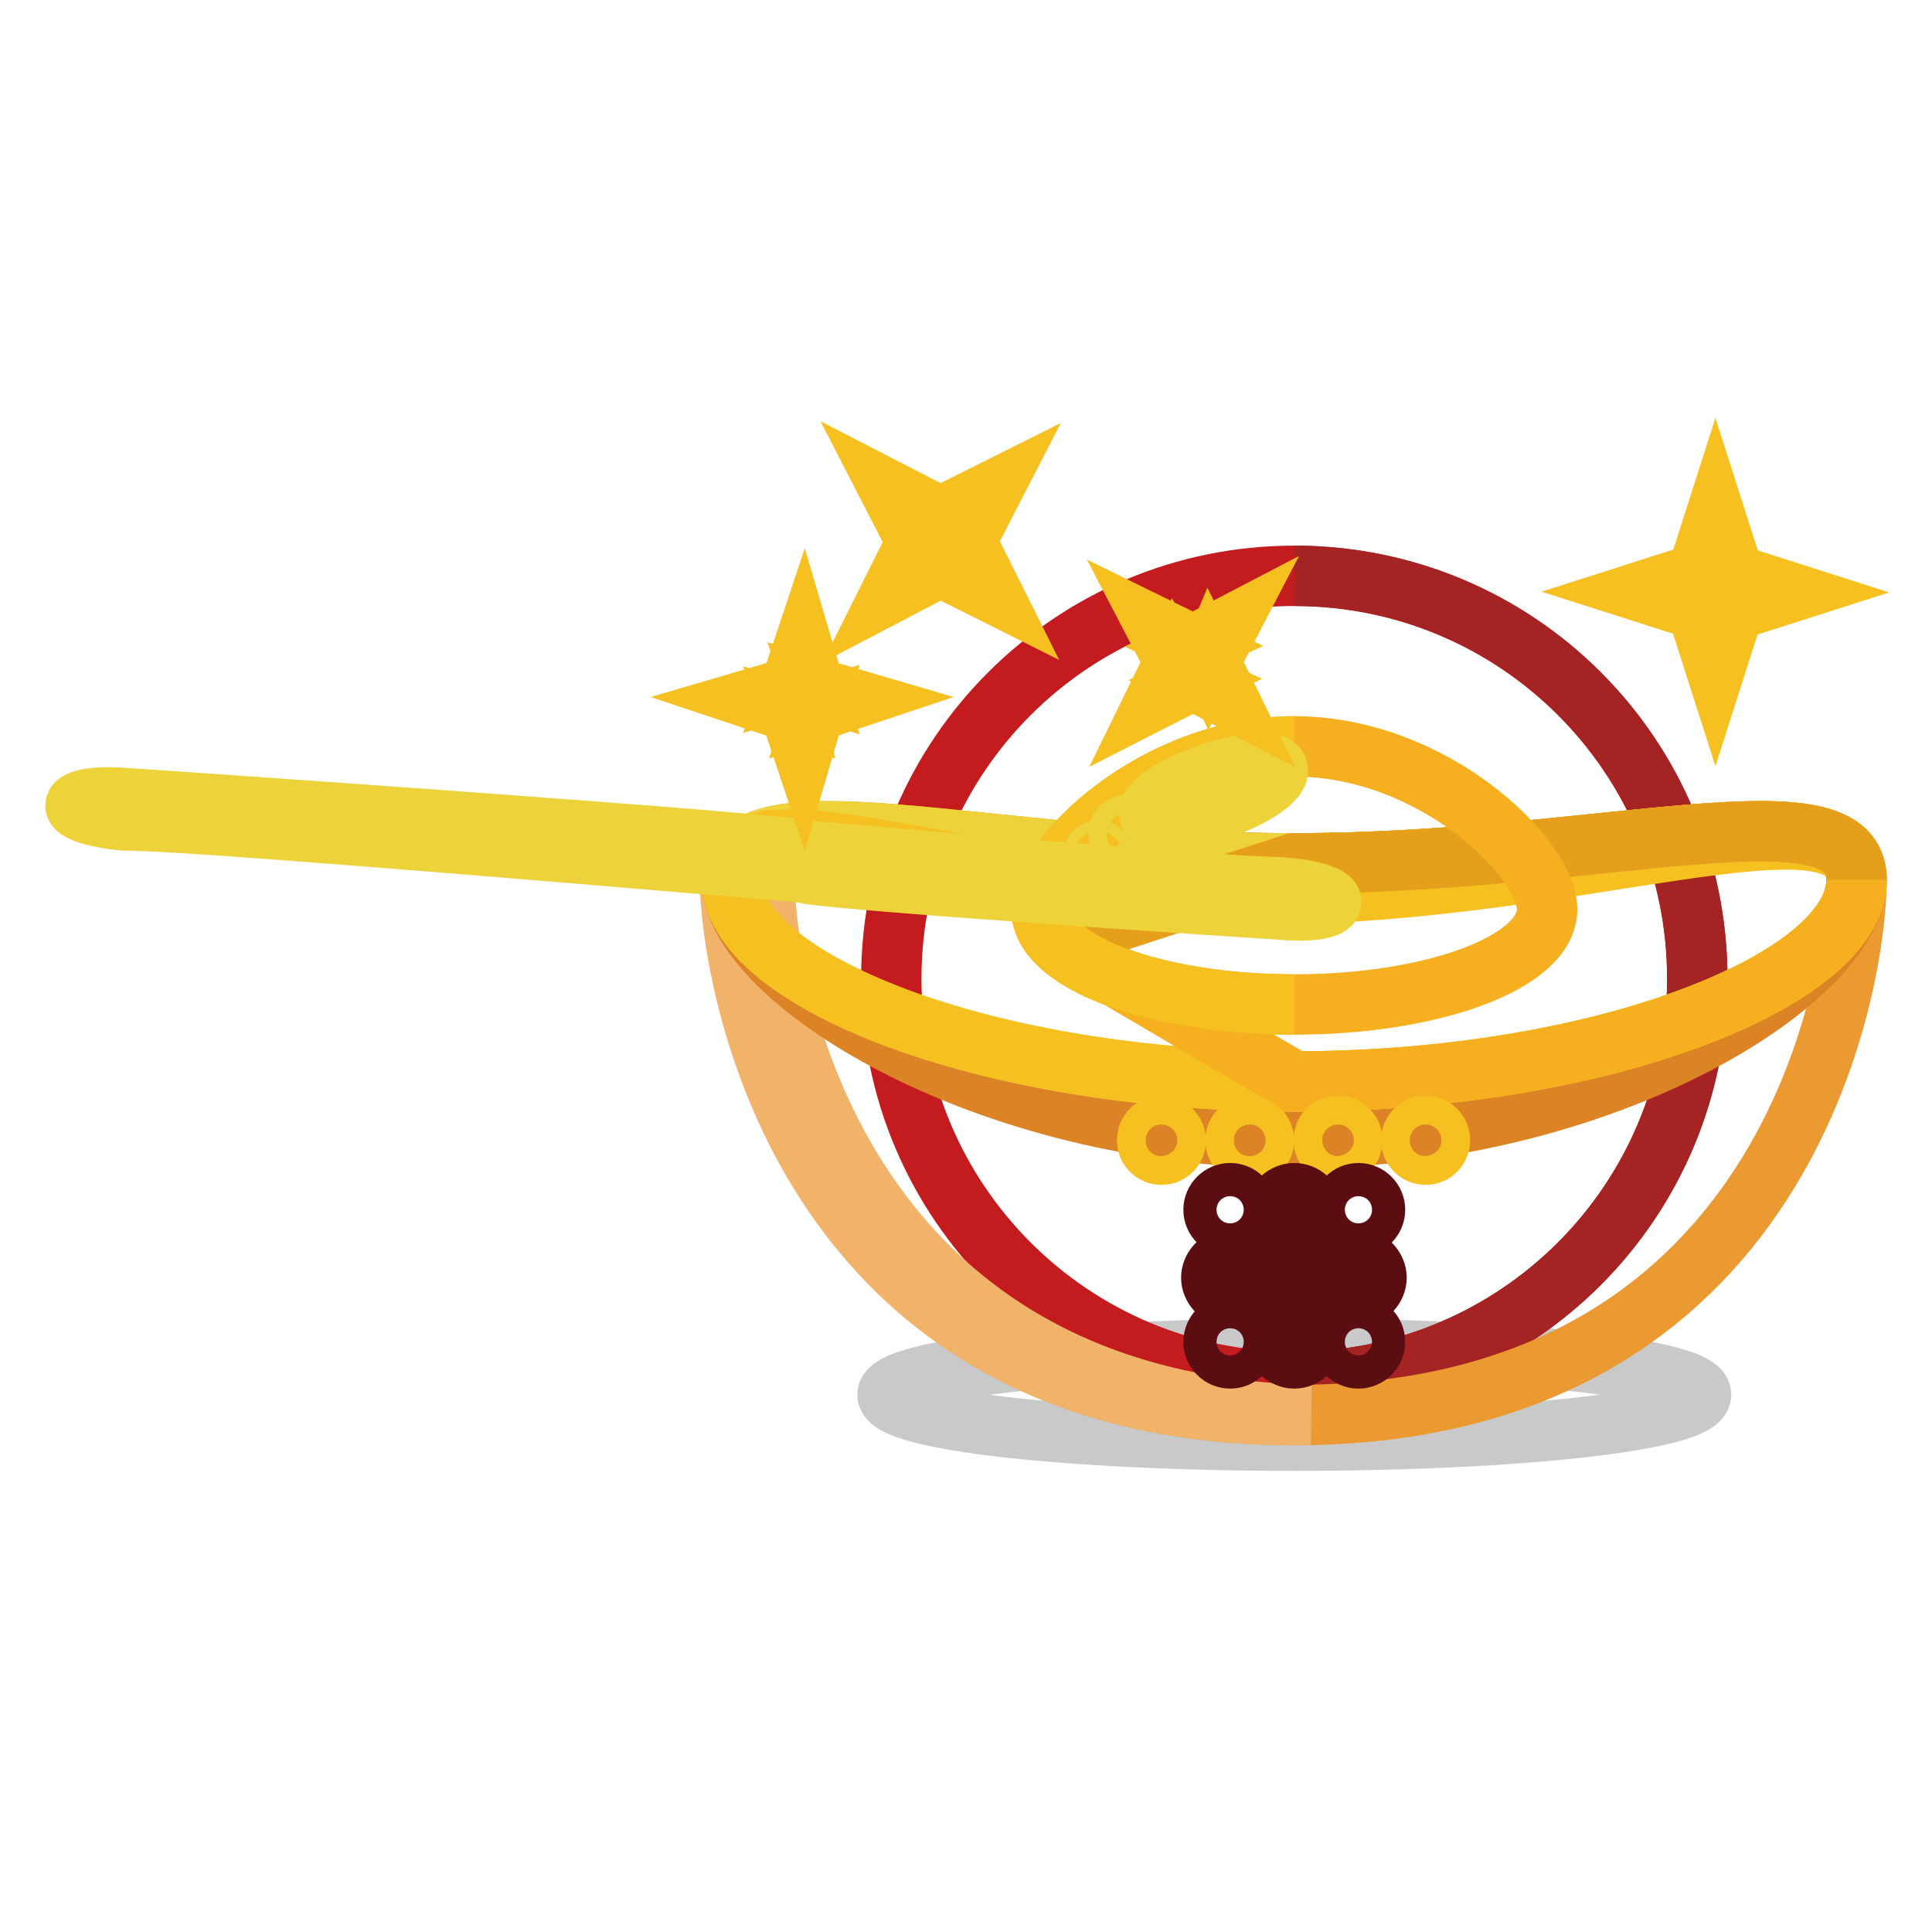
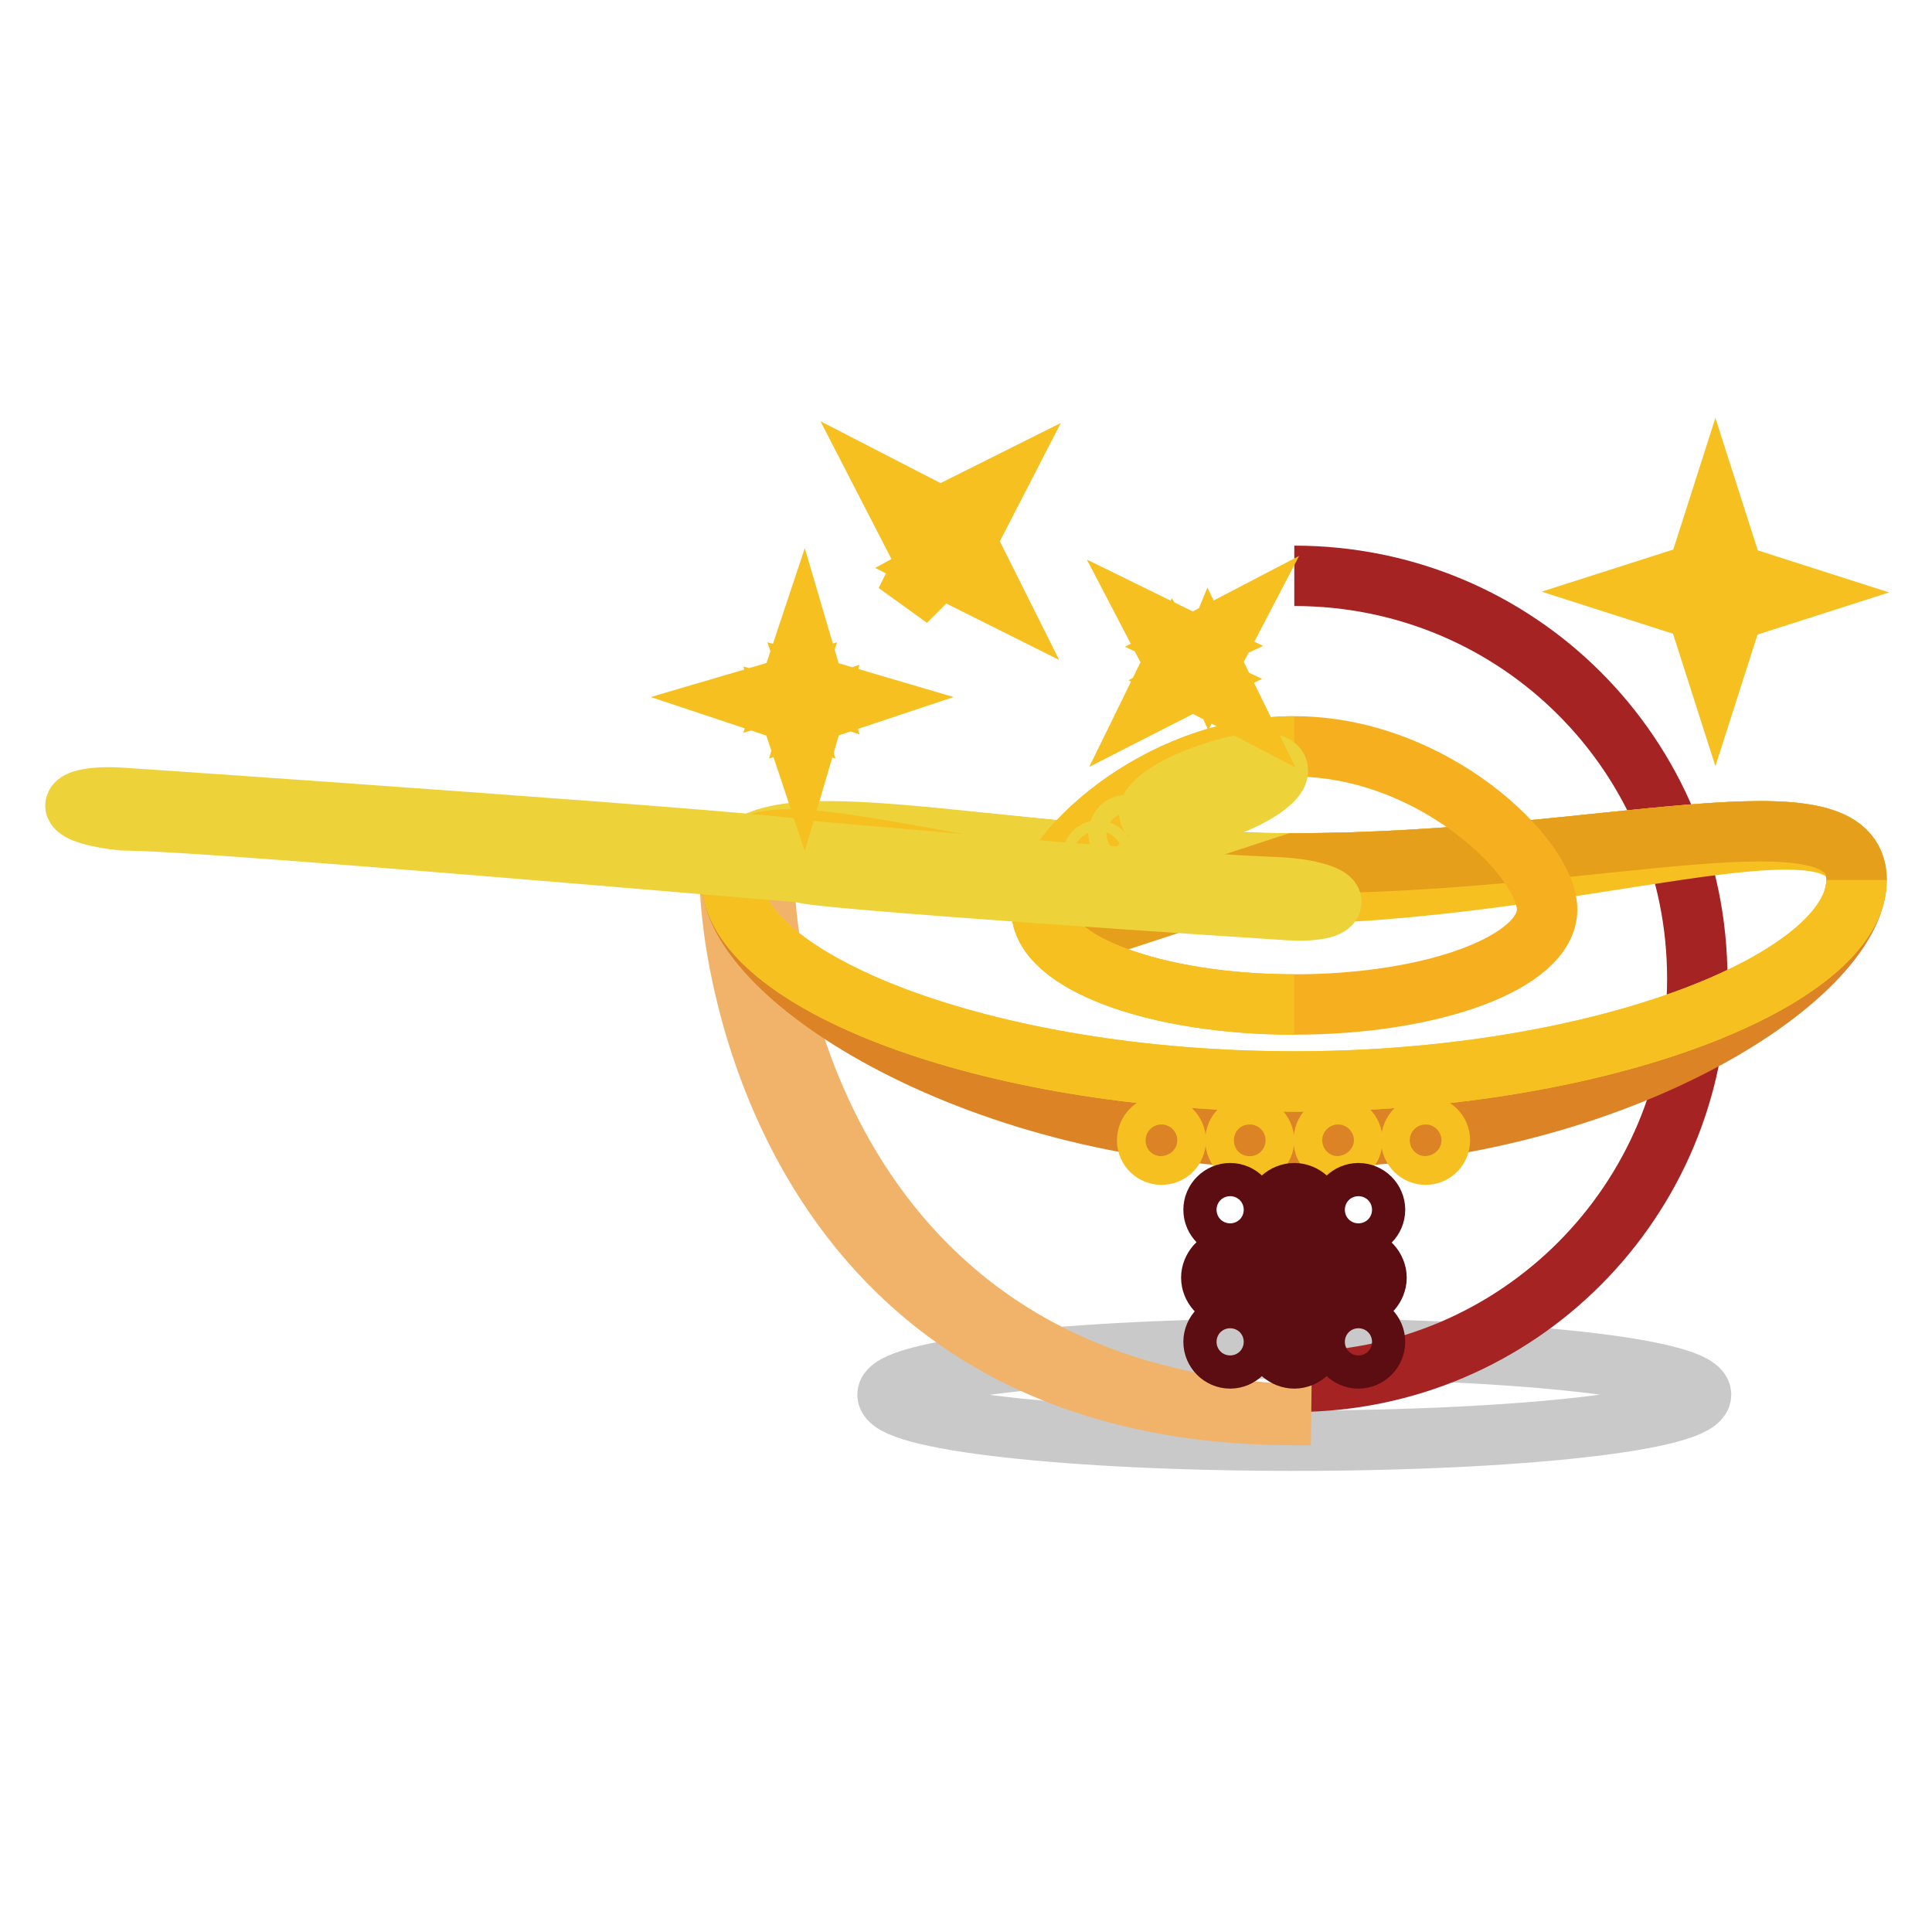
<svg xmlns="http://www.w3.org/2000/svg" version="1.1" x="0px" y="0px" viewBox="0 0 256 256" enable-background="new 0 0 256 256" xml:space="preserve">
  <g>
    <path stroke-width="8" fill-opacity="0" stroke="#c9c9c9" d="M117.6,184.8c0,3.4,24.1,6.1,53.9,6.1c29.8,0,53.9-2.7,53.9-6.1c0,0,0,0,0,0c0-3.4-24.1-6.1-53.9-6.1 C141.7,178.7,117.6,181.5,117.6,184.8L117.6,184.8z" />
-     <path stroke-width="8" fill-opacity="0" stroke="#c41b1f" d="M118.1,129.7c0,29.5,23.9,53.4,53.4,53.4s53.4-23.9,53.4-53.4c0-29.5-23.9-53.4-53.4-53.4 S118.1,100.2,118.1,129.7L118.1,129.7L118.1,129.7z" />
    <path stroke-width="8" fill-opacity="0" stroke="#a62324" d="M171.5,76.3c29.6,0,53.4,23.8,53.4,53.4c0,29.4-23.8,53.4-53.4,53.4" />
-     <path stroke-width="8" fill-opacity="0" stroke="#eb9a31" d="M246,116.6c0,13.1-9,70.9-74.5,70.9s-74.5-57.8-74.5-70.9s33.5-2.2,74.5-2.2 C212.7,114.4,246,103.5,246,116.6z" />
    <path stroke-width="8" fill-opacity="0" stroke="#f1b26a" d="M101.3,116.6c0-4.4,3.9-6.1,10.7-6.3c-9.5-0.2-15.3,1-15.3,6.3c0.2,13.1,9.2,70.9,74.8,70.9h2.2 C110.3,186,101.3,129.5,101.3,116.6z" />
    <path stroke-width="8" fill-opacity="0" stroke="#dc8425" d="M171.5,150.8c41.3,0,74.5-21.1,74.5-34.2s-33.3-2.2-74.5-2.2s-74.5-10.7-74.5,2.2 C96.9,129.5,130.2,150.8,171.5,150.8L171.5,150.8z" />
    <path stroke-width="8" fill-opacity="0" stroke="#edd23a" d="M246,116.6c0,13.1-33.5,26.7-74.5,26.7c-41.3,0-74.5-13.6-74.5-26.7s33.3-2.2,74.5-2.2S246,103.5,246,116.6 z" />
    <path stroke-width="8" fill-opacity="0" stroke="#f5c020" d="M246,116.6c0,13.1-33.5,26.7-74.5,26.7c-41.3,0-74.5-13.6-74.5-26.7s29.1,1.9,70.4,1.9S246,103.5,246,116.6 z" />
-     <path stroke-width="8" fill-opacity="0" stroke="#f6af1f" d="M139.7,124.6l31.8,18.7c41.3,0,74.5-13.6,74.5-26.7s-33.3-2.2-74.5-2.2L139.7,124.6" />
    <path stroke-width="8" fill-opacity="0" stroke="#e69f1b" d="M246,116.6c0-13.1-33.5-2.2-74.5-2.2l-31.8,10.4" />
    <path stroke-width="8" fill-opacity="0" stroke="#f5c020" d="M152,151.1c0,1.1,0.9,1.9,1.9,1.9c1.1,0,1.9-0.9,1.9-1.9s-0.9-1.9-1.9-1.9C152.9,149.1,152,150,152,151.1z" />
    <path stroke-width="8" fill-opacity="0" stroke="#f5c020" d="M163.7,151.1c0,1.1,0.9,1.9,1.9,1.9s1.9-0.9,1.9-1.9s-0.9-1.9-1.9-1.9S163.7,150,163.7,151.1z" />
    <path stroke-width="8" fill-opacity="0" stroke="#f5c020" d="M175.4,151.1c0,1.1,0.9,1.9,1.9,1.9c1.1,0,1.9-0.9,1.9-1.9c0,0,0,0,0,0c0-1.1-0.9-1.9-1.9-1.9 C176.2,149.1,175.4,150,175.4,151.1C175.4,151.1,175.4,151.1,175.4,151.1z" />
    <path stroke-width="8" fill-opacity="0" stroke="#f5c020" d="M187,151.1c0,1.1,0.9,1.9,1.9,1.9c1.1,0,1.9-0.9,1.9-1.9c0,0,0,0,0,0c0-1.1-0.9-1.9-1.9-1.9 C187.9,149.1,187,150,187,151.1C187,151.1,187,151.1,187,151.1z" />
    <path stroke-width="8" fill-opacity="0" stroke="#f6af1f" d="M205,120.5c0,7-15.1,12.6-33.5,12.6s-33.5-5.6-33.5-12.6c0-7,15.1-21.6,33.5-21.6S205,113.7,205,120.5z" />
    <path stroke-width="8" fill-opacity="0" stroke="#f5c020" d="M171.5,133.1c-18.5,0-33.5-5.6-33.5-12.6c0-7,15.1-21.6,33.5-21.6" />
    <path stroke-width="8" fill-opacity="0" stroke="#edd23a" d="M161.6,107.2c4.7-1.6,8.1-4,7.7-5.3c-0.4-1.3-4.6-1-9.3,0.7c0,0,0,0,0,0c-4.7,1.6-8.1,4-7.7,5.3 C152.8,109.1,156.9,108.8,161.6,107.2C161.6,107.2,161.6,107.2,161.6,107.2z" />
    <path stroke-width="8" fill-opacity="0" stroke="#edd23a" d="M148.2,110.5c0,0.7,0.5,1.2,1.2,1.2c0.7,0,1.2-0.5,1.2-1.2c0-0.7-0.5-1.2-1.2-1.2 C148.7,109.3,148.2,109.8,148.2,110.5C148.2,110.5,148.2,110.5,148.2,110.5z" />
    <path stroke-width="8" fill-opacity="0" stroke="#edd23a" d="M144.8,113.4c0,0.4,0.3,0.7,0.7,0.7c0.4,0,0.7-0.3,0.7-0.7c0,0,0,0,0,0c0-0.4-0.3-0.7-0.7-0.7 C145.1,112.7,144.8,113,144.8,113.4C144.8,113.4,144.8,113.4,144.8,113.4z" />
    <path stroke-width="8" fill-opacity="0" stroke="#edd23a" d="M106.3,115.6c0.3,0.8,61.1,4.8,64.5,5c3.3,0.2,5.8-0.3,5.6-1.2c-0.3-0.8-3.2-1.6-6.5-1.8 c-2.9-0.2-5.2,0.2-63.3-4.9c-0.2-0.8-87.4-6.8-90.8-7c-3.3-0.2-5.9,0.3-5.8,1.1c0.2,0.8,3,1.6,6.3,1.9 C19.4,108.8,21.8,108.4,106.3,115.6z" />
    <path stroke-width="8" fill-opacity="0" stroke="#5b0d11" d="M173.9,177.8c0,1.2-1.2,2.2-2.4,2.2s-2.4-1-2.4-2.2v-17.5c0-1.2,1.2-2.2,2.4-2.2s2.4,1,2.4,2.2V177.8z" />
    <path stroke-width="8" fill-opacity="0" stroke="#5b0d11" d="M162.7,171.7c-1.2,0-2.2-1.2-2.2-2.4c0-1.2,1-2.4,2.2-2.4h17.5c1.2,0,2.2,1.2,2.2,2.4c0,1.2-1,2.4-2.2,2.4 H162.7z" />
    <path stroke-width="8" fill-opacity="0" stroke="#5b0d11" d="M160.8,160.3c0,1.2,1,2.2,2.2,2.2s2.2-1,2.2-2.2c0-1.2-1-2.2-2.2-2.2S160.8,159.1,160.8,160.3z" />
    <path stroke-width="8" fill-opacity="0" stroke="#5b0d11" d="M182.2,160.3c0,1.2-1,2.2-2.2,2.2s-2.2-1-2.2-2.2c0-1.2,1-2.2,2.2-2.2S182.2,159.1,182.2,160.3z" />
    <path stroke-width="8" fill-opacity="0" stroke="#5b0d11" d="M160.8,177.8c0,1.2,1,2.2,2.2,2.2s2.2-1,2.2-2.2c0-1.2-1-2.2-2.2-2.2S160.8,176.6,160.8,177.8L160.8,177.8z " />
    <path stroke-width="8" fill-opacity="0" stroke="#5b0d11" d="M182.2,177.8c0,1.2-1,2.2-2.2,2.2s-2.2-1-2.2-2.2c0-1.2,1-2.2,2.2-2.2S182.2,176.6,182.2,177.8z" />
    <path stroke-width="8" fill-opacity="0" stroke="#f5c020" d="M229.7,76l-2.4-7.5l-2.4,7.5l2.4-0.7L229.7,76z M229.7,80.9l-2.4,0.7l-2.4-0.7l2.4,7.5L229.7,80.9z  M224.9,76l-7.5,2.4l7.5,2.4l-0.7-2.4L224.9,76z M229.7,80.9l7.5-2.4l-7.5-2.4l0.7,2.4L229.7,80.9z M107.9,91.1l-1.5-5.1l-1.7,5.1 l1.7-0.5L107.9,91.1z M107.9,94.3l-1.5,0.5l-1.7-0.5l1.7,5.1L107.9,94.3z M104.7,91.1l-5.1,1.5l5.1,1.7l-0.5-1.7L104.7,91.1z  M107.9,94.3l5.1-1.7l-5.1-1.5l0.5,1.5L107.9,94.3z M160.3,87.7l2.4-4.6l-4.6,2.4l1.5,0.7L160.3,87.7z M158.1,90.1l-1.5-0.7l-1-1.7 l-2.4,4.9L158.1,90.1z M158.1,85.5l-4.9-2.4l2.4,4.6l1-1.5L158.1,85.5z" />
-     <path stroke-width="8" fill-opacity="0" stroke="#f5c020" d="M158.1,90.1l4.6,2.4l-2.4-4.9l-0.7,1.7L158.1,90.1z M128,71.7l3.4-6.6l-6.8,3.4l2.2,1.2L128,71.7z  M124.6,75.1l-1.9-1.2l-1.2-2.2l-3.4,6.8L124.6,75.1z M124.6,68.5l-6.6-3.4l3.4,6.6l1.2-1.9L124.6,68.5z M124.6,75.1l6.8,3.4 l-3.4-6.8l-1.2,2.2L124.6,75.1z" />
+     <path stroke-width="8" fill-opacity="0" stroke="#f5c020" d="M158.1,90.1l4.6,2.4l-2.4-4.9l-0.7,1.7L158.1,90.1z M128,71.7l3.4-6.6l-6.8,3.4l2.2,1.2L128,71.7z  M124.6,75.1l-1.2-2.2l-3.4,6.8L124.6,75.1z M124.6,68.5l-6.6-3.4l3.4,6.6l1.2-1.9L124.6,68.5z M124.6,75.1l6.8,3.4 l-3.4-6.8l-1.2,2.2L124.6,75.1z" />
  </g>
</svg>